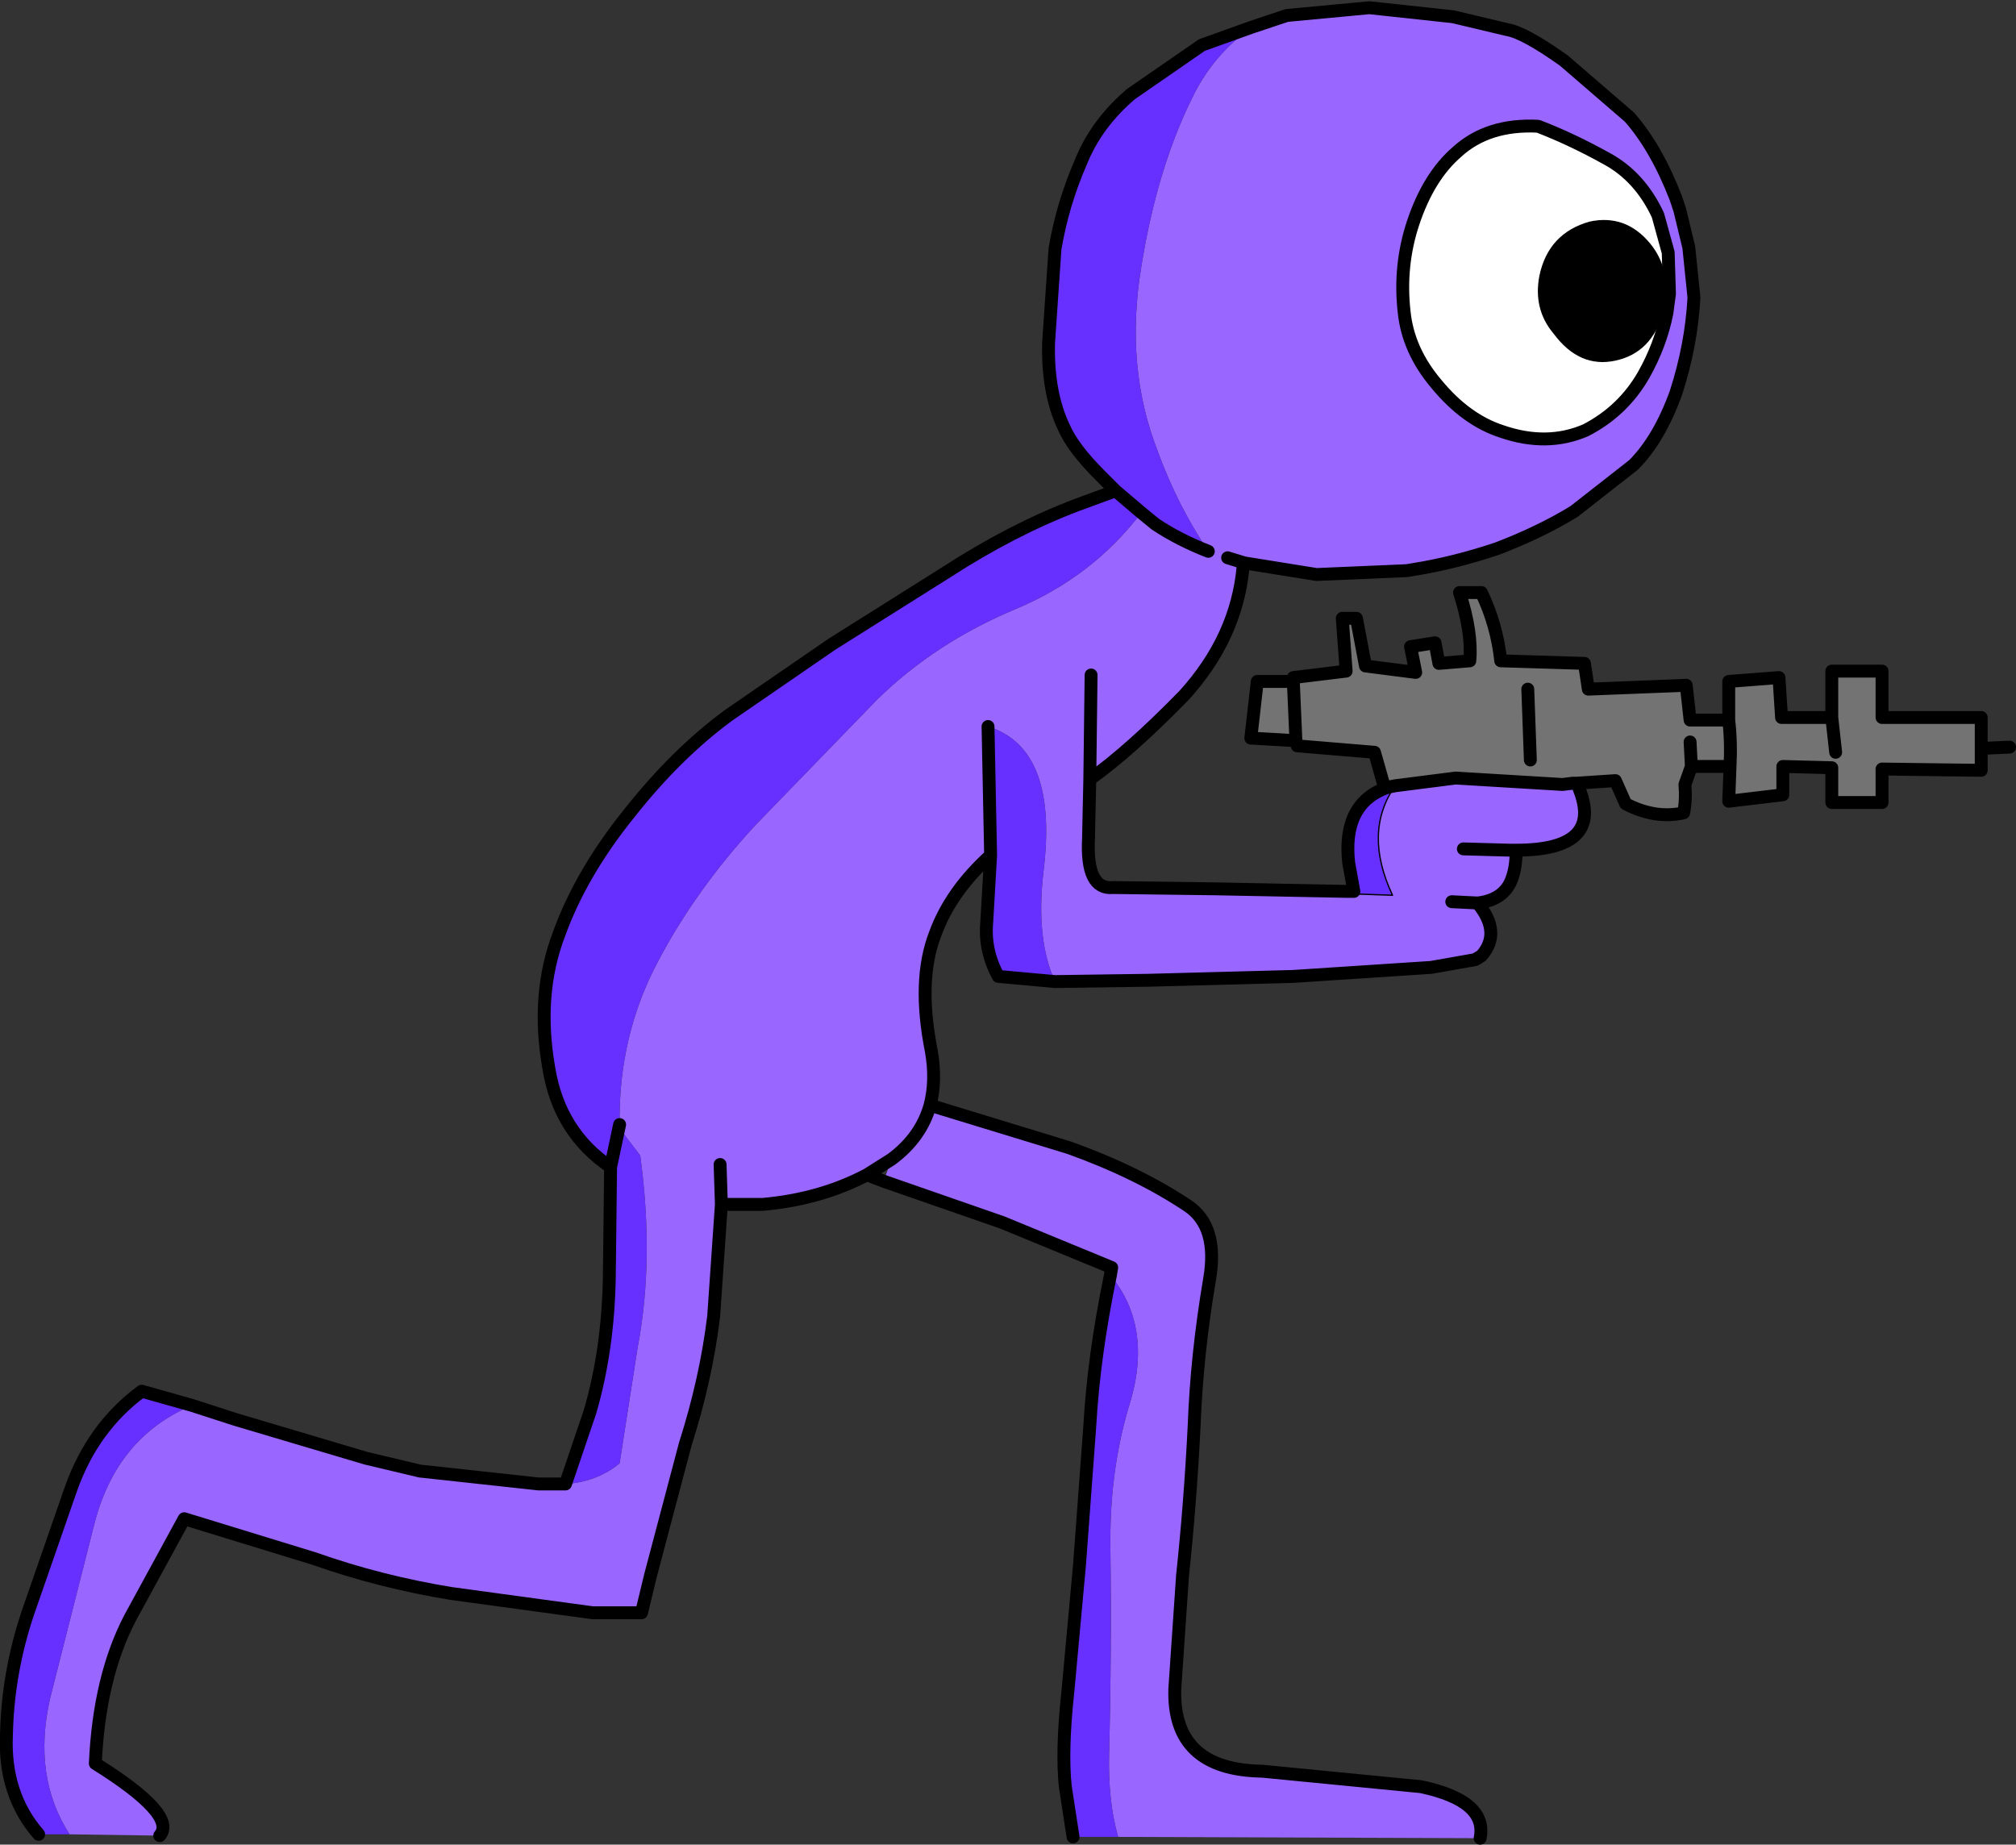
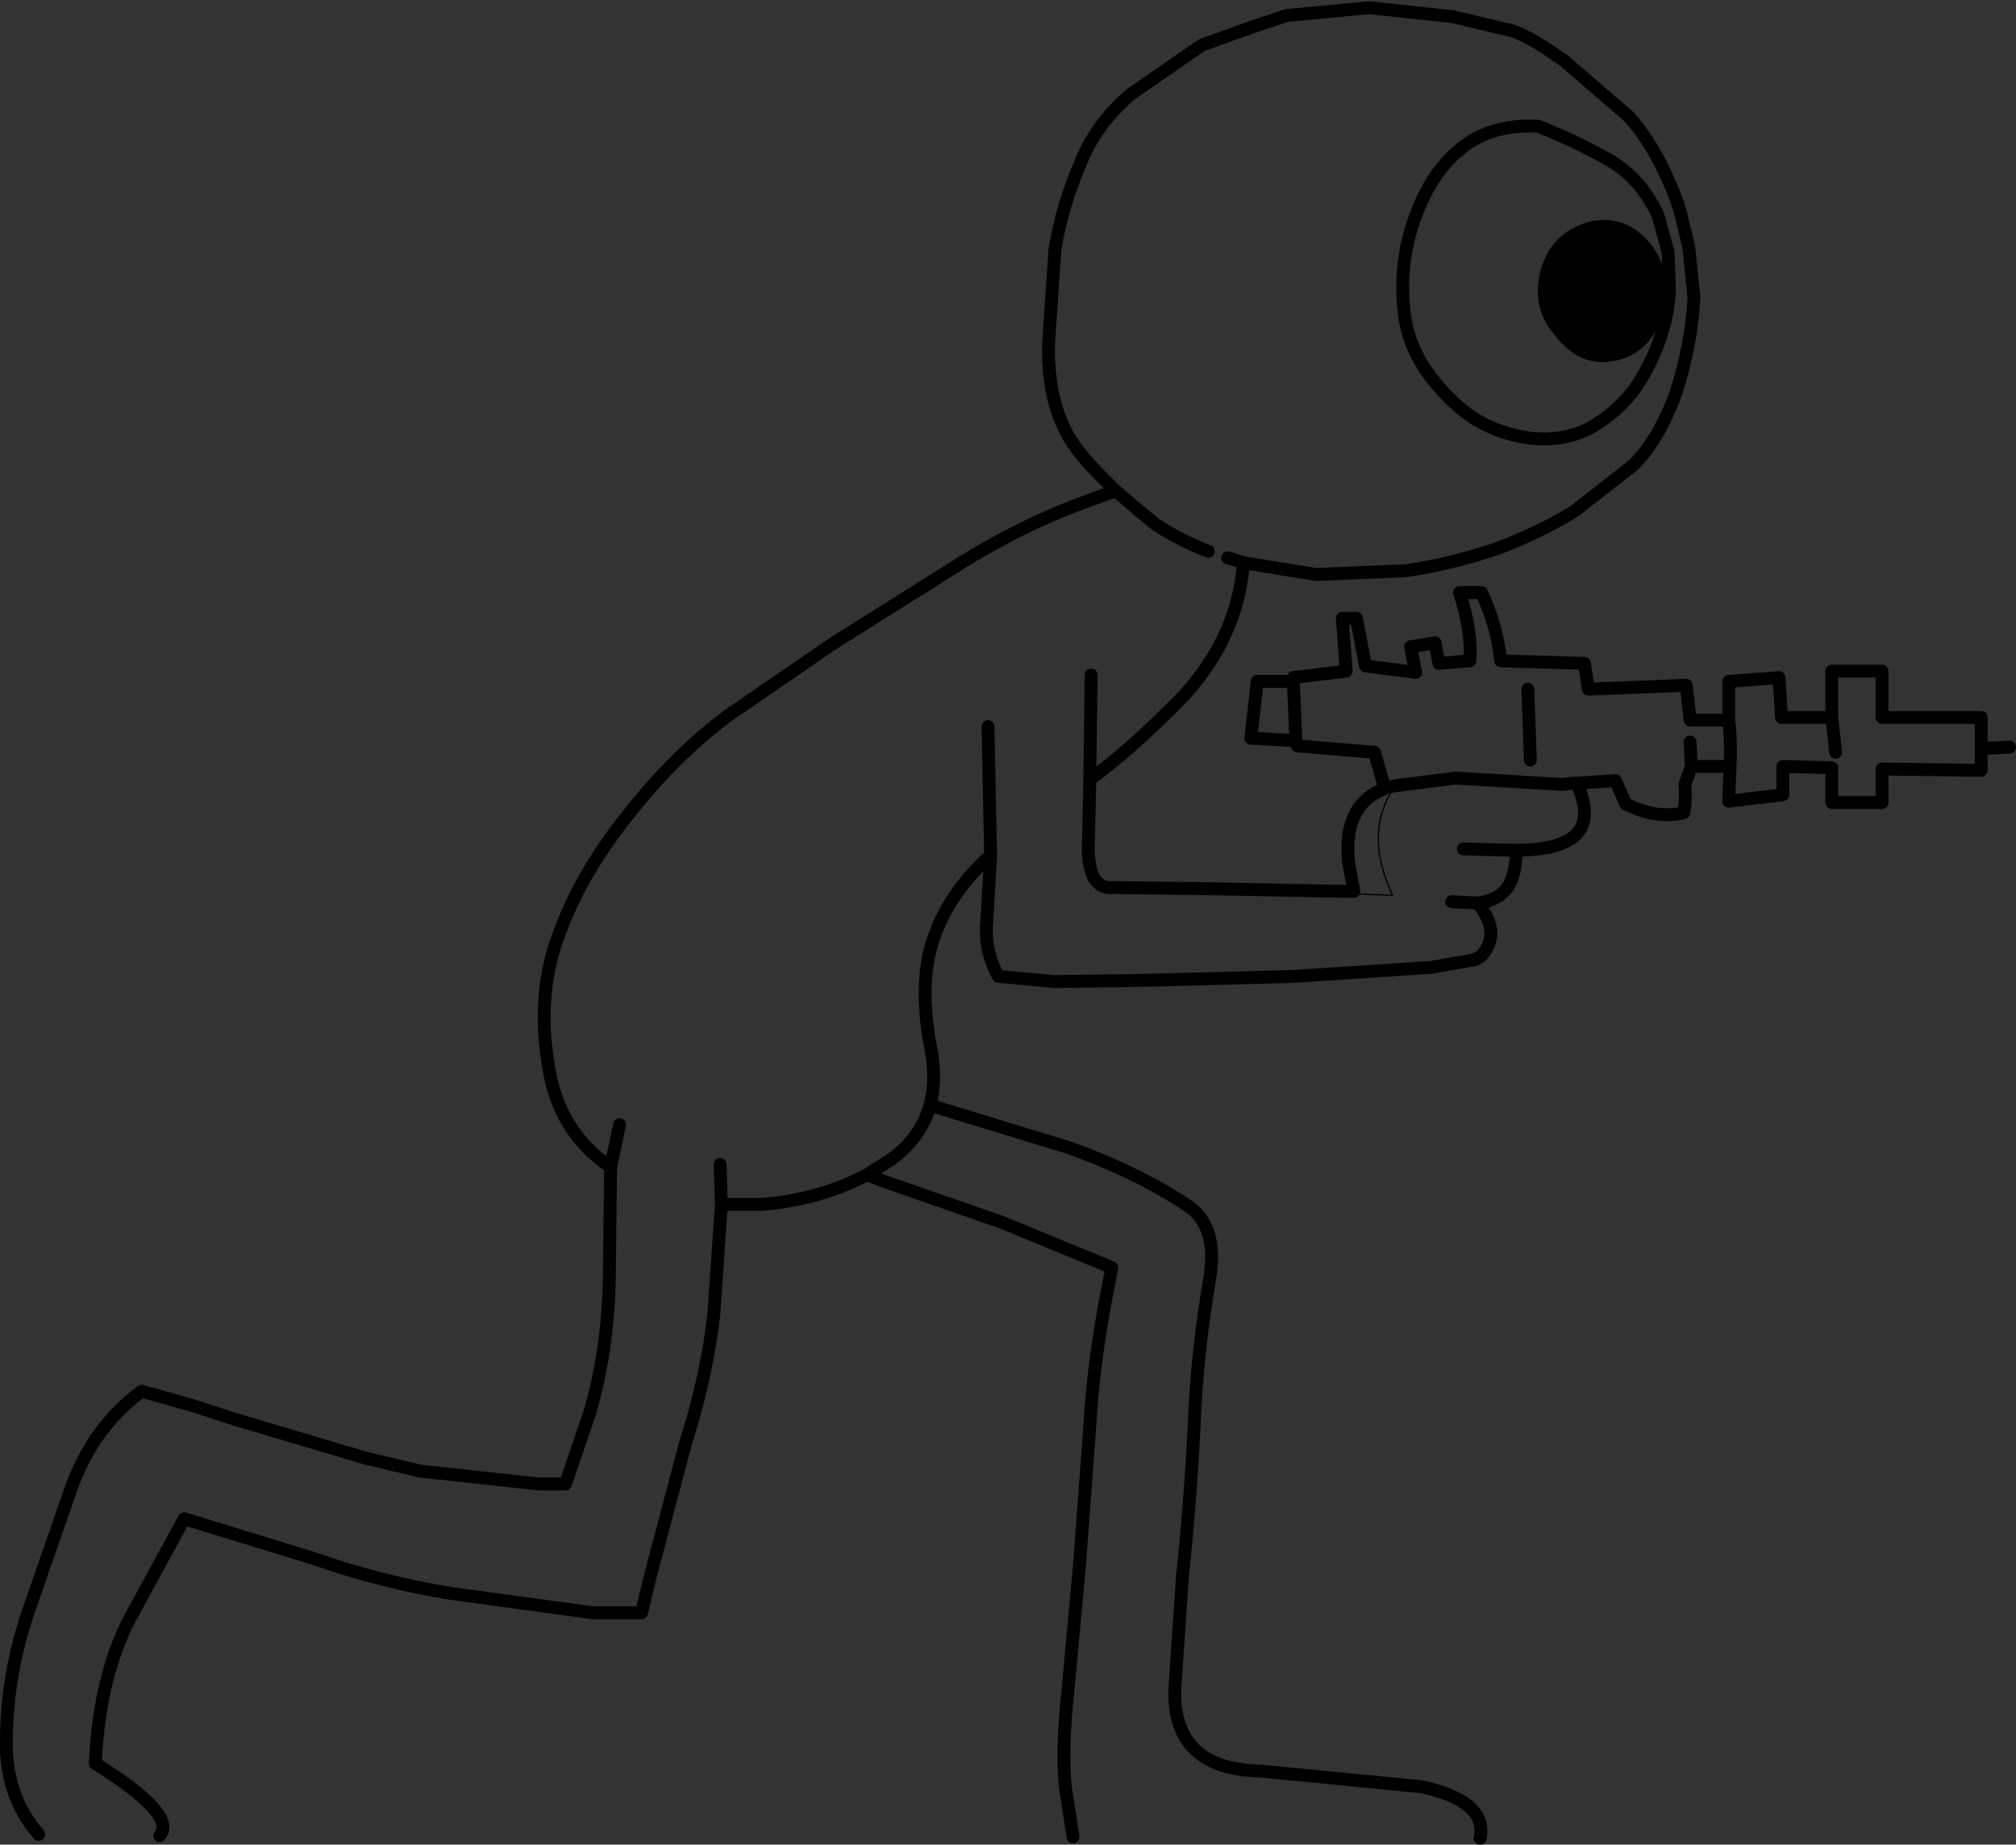
<svg xmlns="http://www.w3.org/2000/svg" height="71.6px" width="78.25px">
  <rect width="100%" height="100%" fill="#333333" stroke="none" />
  <g transform="matrix(1.0, 0.0, 0.0, 1.0, 345.45, 230.45)">
    <path d="M-285.15 -217.5 Q-285.95 -218.45 -285.7 -219.75 -285.35 -221.4 -283.75 -221.85 -282.35 -222.15 -281.4 -221.0 -280.5 -219.9 -280.9 -218.3 -281.35 -216.75 -282.75 -216.45 -284.15 -216.15 -285.15 -217.5" fill="#000000" fill-rule="evenodd" stroke="none" />
-     <path d="M-338.0 -175.9 L-336.3 -175.35 -331.25 -173.85 -329.15 -173.35 -324.55 -172.85 -323.45 -172.85 Q-322.25 -172.95 -321.4 -173.65 L-320.7 -178.15 Q-320.05 -181.55 -320.6 -185.6 L-321.25 -186.45 -321.4 -186.55 -321.4 -186.8 Q-321.45 -190.25 -319.9 -193.15 -318.45 -195.9 -316.15 -198.4 L-311.4 -203.3 Q-309.15 -205.5 -306.05 -206.8 -303.05 -208.05 -301.15 -210.55 L-300.6 -210.1 Q-299.7 -209.5 -298.55 -209.05 -299.75 -210.85 -300.5 -212.9 -301.8 -216.2 -301.15 -220.1 -300.55 -223.85 -299.2 -226.6 -298.4 -228.3 -296.85 -229.4 L-295.5 -229.85 -292.3 -230.15 -289.05 -229.8 -286.95 -229.3 Q-286.3 -229.2 -284.75 -228.1 L-282.2 -225.9 Q-281.15 -224.7 -280.4 -222.75 L-280.25 -222.3 -279.9 -220.85 -279.7 -218.9 Q-279.8 -217.05 -280.4 -215.2 -281.05 -213.4 -282.05 -212.4 L-284.35 -210.6 Q-285.65 -209.8 -287.35 -209.15 -289.0 -208.6 -290.55 -208.35 L-290.85 -208.3 -294.35 -208.15 -297.15 -208.6 -297.2 -208.45 Q-297.45 -205.7 -299.5 -203.45 -301.6 -201.3 -303.15 -200.2 L-303.2 -197.9 Q-303.3 -195.9 -302.25 -196.0 L-298.3 -195.95 -293.15 -195.85 -292.85 -195.75 -291.4 -195.7 Q-292.55 -198.15 -291.3 -199.95 L-288.95 -200.25 -284.8 -200.0 -284.4 -200.05 -284.25 -200.05 Q-283.05 -197.45 -286.6 -197.45 -286.6 -196.65 -286.85 -196.15 -287.2 -195.5 -288.1 -195.4 -287.15 -194.25 -287.95 -193.35 L-288.2 -193.2 -289.9 -192.9 -295.25 -192.55 -300.9 -192.4 -304.5 -192.35 Q-305.25 -194.0 -304.95 -196.6 -304.35 -201.4 -307.1 -202.25 L-307.0 -197.25 Q-308.55 -195.85 -309.15 -194.2 -309.85 -192.4 -309.3 -189.65 -309.1 -188.5 -309.35 -187.55 L-303.95 -185.9 Q-301.3 -184.95 -299.35 -183.65 -298.15 -182.85 -298.5 -180.8 -299.0 -177.85 -299.1 -175.1 -299.25 -172.1 -299.55 -169.3 L-299.85 -164.9 Q-299.95 -161.75 -296.45 -161.7 L-290.3 -161.1 Q-287.7 -160.55 -288.0 -159.1 L-302.05 -159.15 Q-302.45 -160.55 -302.4 -162.4 -302.3 -166.35 -302.35 -170.3 -302.4 -173.25 -301.65 -175.8 -300.65 -178.9 -302.35 -180.95 L-302.3 -181.25 -306.55 -183.0 -311.15 -184.6 -310.85 -185.45 Q-309.7 -186.3 -309.35 -187.55 -309.7 -186.3 -310.85 -185.45 L-311.8 -184.85 Q-313.6 -183.9 -315.85 -183.7 L-317.45 -183.7 -317.75 -179.35 Q-318.05 -176.9 -318.85 -174.4 L-320.2 -169.3 -320.55 -167.85 -320.65 -167.85 -322.45 -167.85 -327.95 -168.6 Q-330.7 -169.05 -333.25 -169.95 L-338.3 -171.5 -340.4 -167.65 Q-341.6 -165.35 -341.75 -162.0 -338.55 -160.0 -339.25 -159.2 L-342.75 -159.25 Q-344.2 -161.5 -343.5 -164.55 L-341.8 -171.25 Q-340.95 -174.65 -338.0 -175.9 M-317.5 -185.25 L-317.45 -183.7 -317.5 -185.25 M-288.9 -224.55 Q-290.0 -223.6 -290.6 -221.8 -291.15 -220.15 -290.95 -218.35 -290.8 -216.85 -289.7 -215.55 -288.55 -214.15 -287.15 -213.7 -285.4 -213.1 -283.9 -213.75 -282.45 -214.5 -281.65 -215.9 -281.0 -217.05 -280.75 -218.3 L-280.65 -219.05 -280.7 -220.65 -281.1 -222.1 Q-281.8 -223.6 -283.1 -224.3 -284.45 -225.05 -285.75 -225.55 -287.7 -225.65 -288.9 -224.55 M-297.8 -208.8 L-297.15 -208.6 -297.8 -208.8 M-303.1 -204.25 L-303.15 -200.2 -303.1 -204.25 M-288.65 -197.5 L-286.85 -197.45 -286.6 -197.45 -286.85 -197.45 -288.65 -197.5 M-289.1 -195.45 L-288.1 -195.4 -289.1 -195.45" fill="#9966ff" fill-rule="evenodd" stroke="none" />
-     <path d="M-323.5 -172.85 L-322.55 -175.65 Q-321.85 -178.05 -321.8 -180.85 L-321.75 -185.15 Q-323.75 -186.5 -324.15 -189.0 -324.65 -191.85 -323.75 -194.2 -322.9 -196.55 -321.05 -198.85 -319.2 -201.2 -317.15 -202.7 L-313.15 -205.45 -308.7 -208.25 Q-306.15 -209.9 -303.65 -210.85 L-302.15 -211.4 -302.75 -212.0 Q-303.8 -213.05 -304.15 -213.85 -304.8 -215.2 -304.75 -217.15 L-304.5 -220.8 Q-304.2 -222.55 -303.5 -224.15 -302.9 -225.65 -301.55 -226.8 L-298.8 -228.7 -296.85 -229.4 Q-298.4 -228.3 -299.2 -226.6 -300.55 -223.85 -301.15 -220.1 -301.8 -216.2 -300.5 -212.9 -299.75 -210.85 -298.55 -209.05 -299.7 -209.5 -300.6 -210.1 L-301.15 -210.55 Q-303.05 -208.05 -306.05 -206.8 -309.15 -205.5 -311.4 -203.3 L-316.15 -198.4 Q-318.45 -195.9 -319.9 -193.15 -321.45 -190.25 -321.4 -186.8 L-321.4 -186.55 -321.25 -186.45 -320.6 -185.6 Q-320.05 -181.55 -320.7 -178.15 L-321.4 -173.65 Q-322.25 -172.95 -323.45 -172.85 L-323.5 -172.85 M-292.9 -195.85 L-293.1 -196.95 Q-293.35 -199.2 -291.7 -199.85 L-291.55 -199.9 -291.3 -199.95 Q-292.55 -198.15 -291.4 -195.7 L-292.85 -195.75 -292.9 -195.85 M-343.95 -159.25 Q-345.3 -160.8 -345.2 -163.1 -345.15 -165.55 -344.35 -167.9 L-342.7 -172.65 Q-341.85 -175.05 -339.95 -176.45 L-338.0 -175.9 Q-340.95 -174.65 -341.8 -171.25 L-343.5 -164.55 Q-344.2 -161.5 -342.75 -159.25 L-343.95 -159.25 M-302.15 -211.4 L-301.15 -210.55 -302.15 -211.4 M-304.5 -192.35 L-306.7 -192.55 Q-307.25 -193.55 -307.15 -194.65 L-307.0 -197.25 -307.1 -202.25 Q-304.35 -201.4 -304.95 -196.6 -305.25 -194.0 -304.5 -192.35 M-302.05 -159.15 L-303.8 -159.15 -304.1 -161.1 Q-304.25 -162.5 -304.0 -164.8 L-303.55 -169.7 -303.15 -175.1 Q-303.0 -177.8 -302.35 -180.95 -300.65 -178.9 -301.65 -175.8 -302.4 -173.25 -302.35 -170.3 -302.3 -166.35 -302.4 -162.4 -302.45 -160.55 -302.05 -159.15 M-321.4 -186.8 L-321.75 -185.15 -321.4 -186.8" fill="#6830fe" fill-rule="evenodd" stroke="none" />
-     <path d="M-291.7 -199.85 L-292.1 -201.25 -295.1 -201.5 -295.15 -201.7 -296.9 -201.8 -296.65 -204.0 -295.25 -204.0 -295.25 -204.15 -293.2 -204.4 -293.35 -206.45 -292.8 -206.45 -292.45 -204.6 -290.5 -204.35 -290.7 -205.35 -289.75 -205.5 -289.6 -204.7 -288.4 -204.8 Q-288.3 -205.9 -288.8 -207.45 L-287.95 -207.45 Q-287.35 -206.2 -287.2 -204.8 L-283.95 -204.7 -283.8 -203.7 -280.0 -203.85 -279.85 -202.5 -278.35 -202.5 -278.35 -204.0 -276.4 -204.15 -276.3 -202.6 -274.35 -202.6 -274.35 -204.4 -272.4 -204.4 -272.4 -202.6 -268.55 -202.6 -268.55 -201.4 -268.55 -200.55 -272.4 -200.6 -272.4 -199.3 -274.35 -199.3 -274.35 -200.65 -276.25 -200.7 -276.25 -199.6 -278.35 -199.35 -278.3 -200.7 -279.8 -200.7 -280.05 -200.0 Q-280.0 -199.4 -280.1 -198.9 -281.2 -198.65 -282.35 -199.25 L-282.75 -200.15 -284.25 -200.05 -284.4 -200.05 -284.8 -200.0 -288.95 -200.25 -291.3 -199.95 -291.55 -199.9 -291.7 -199.85 M-295.15 -201.7 L-295.25 -204.0 -295.15 -201.7 M-279.85 -201.65 L-279.8 -200.7 -279.85 -201.65 M-274.2 -201.25 L-274.35 -202.6 -274.2 -201.25 M-286.05 -200.95 L-286.15 -203.7 -286.05 -200.95 M-278.3 -200.7 Q-278.25 -201.65 -278.35 -202.5 -278.25 -201.65 -278.3 -200.7" fill="#737373" fill-rule="evenodd" stroke="none" />
-     <path d="M-288.9 -224.55 Q-287.7 -225.65 -285.75 -225.55 -284.45 -225.05 -283.1 -224.3 -281.8 -223.6 -281.1 -222.1 L-280.7 -220.65 -280.65 -219.05 -280.75 -218.3 Q-281.0 -217.05 -281.65 -215.9 -282.45 -214.5 -283.9 -213.75 -285.4 -213.1 -287.15 -213.7 -288.55 -214.15 -289.7 -215.55 -290.8 -216.85 -290.95 -218.35 -291.15 -220.15 -290.6 -221.8 -290.0 -223.6 -288.9 -224.55 M-285.15 -217.5 Q-284.15 -216.15 -282.75 -216.45 -281.35 -216.75 -280.9 -218.3 -280.5 -219.9 -281.4 -221.0 -282.35 -222.15 -283.75 -221.85 -285.35 -221.4 -285.7 -219.75 -285.95 -218.45 -285.15 -217.5" fill="#ffffff" fill-rule="evenodd" stroke="none" />
    <path d="M-338.0 -175.9 L-336.3 -175.35 -331.25 -173.85 -329.15 -173.35 -324.55 -172.85 -323.5 -172.85 -322.55 -175.65 Q-321.85 -178.05 -321.8 -180.85 L-321.75 -185.15 Q-323.75 -186.5 -324.15 -189.0 -324.65 -191.85 -323.75 -194.2 -322.9 -196.55 -321.05 -198.85 -319.2 -201.2 -317.15 -202.7 L-313.15 -205.45 -308.7 -208.25 Q-306.15 -209.9 -303.65 -210.85 L-302.15 -211.4 -302.75 -212.0 Q-303.8 -213.05 -304.15 -213.85 -304.8 -215.2 -304.75 -217.15 L-304.5 -220.8 Q-304.2 -222.55 -303.5 -224.15 -302.9 -225.65 -301.55 -226.8 L-298.8 -228.7 -296.85 -229.4 -295.5 -229.85 -292.3 -230.15 -289.05 -229.8 -286.95 -229.3 Q-286.3 -229.2 -284.75 -228.1 L-282.2 -225.9 Q-281.15 -224.7 -280.4 -222.75 L-280.25 -222.3 -279.9 -220.85 -279.7 -218.9 Q-279.8 -217.05 -280.4 -215.2 -281.05 -213.4 -282.05 -212.4 L-284.35 -210.6 Q-285.65 -209.8 -287.35 -209.15 -289.0 -208.6 -290.55 -208.35 L-290.85 -208.3 -294.35 -208.15 -297.15 -208.6 -297.2 -208.45 Q-297.45 -205.7 -299.5 -203.45 -301.6 -201.3 -303.15 -200.2 L-303.2 -197.9 Q-303.3 -195.9 -302.25 -196.0 L-298.3 -195.95 -293.15 -195.85 -292.9 -195.85 -293.1 -196.95 Q-293.35 -199.2 -291.7 -199.85 L-292.1 -201.25 -295.1 -201.5 -295.15 -201.7 -296.9 -201.8 -296.65 -204.0 -295.25 -204.0 -295.25 -204.15 -293.2 -204.4 -293.35 -206.45 -292.8 -206.45 -292.45 -204.6 -290.5 -204.35 -290.7 -205.35 -289.75 -205.5 -289.6 -204.7 -288.4 -204.8 Q-288.3 -205.9 -288.8 -207.45 L-287.95 -207.45 Q-287.35 -206.2 -287.2 -204.8 L-283.95 -204.7 -283.8 -203.7 -280.0 -203.85 -279.85 -202.5 -278.35 -202.5 -278.35 -204.0 -276.4 -204.15 -276.3 -202.6 -274.35 -202.6 -274.35 -204.4 -272.4 -204.4 -272.4 -202.6 -268.55 -202.6 -268.55 -201.4 -267.45 -201.45 M-343.95 -159.25 Q-345.3 -160.8 -345.2 -163.1 -345.15 -165.55 -344.35 -167.9 L-342.7 -172.65 Q-341.85 -175.05 -339.95 -176.45 L-338.0 -175.9 M-339.25 -159.2 Q-338.55 -160.0 -341.75 -162.0 -341.6 -165.35 -340.4 -167.65 L-338.3 -171.5 -333.25 -169.95 Q-330.7 -169.05 -327.95 -168.6 L-322.45 -167.85 -320.65 -167.85 -320.55 -167.85 -320.2 -169.3 -318.85 -174.4 Q-318.05 -176.9 -317.75 -179.35 L-317.45 -183.7 -317.5 -185.25 M-298.55 -209.05 Q-299.7 -209.5 -300.6 -210.1 L-301.15 -210.55 -302.15 -211.4 M-288.9 -224.55 Q-290.0 -223.6 -290.6 -221.8 -291.15 -220.15 -290.95 -218.35 -290.8 -216.85 -289.7 -215.55 -288.55 -214.15 -287.15 -213.7 -285.4 -213.1 -283.9 -213.75 -282.45 -214.5 -281.65 -215.9 -281.0 -217.05 -280.75 -218.3 L-280.65 -219.05 -280.7 -220.65 -281.1 -222.1 Q-281.8 -223.6 -283.1 -224.3 -284.45 -225.05 -285.75 -225.55 -287.7 -225.65 -288.9 -224.55 M-297.15 -208.6 L-297.8 -208.8 M-295.25 -204.0 L-295.15 -201.7 M-303.15 -200.2 L-303.1 -204.25 M-291.3 -199.95 L-288.95 -200.25 -284.8 -200.0 -284.4 -200.05 -284.25 -200.05 -282.75 -200.15 -282.35 -199.25 Q-281.2 -198.65 -280.1 -198.9 -280.0 -199.4 -280.05 -200.0 L-279.8 -200.7 -279.85 -201.65 M-291.7 -199.85 L-291.55 -199.9 -291.3 -199.95 M-286.15 -203.7 L-286.05 -200.95 M-274.35 -202.6 L-274.2 -201.25 M-268.55 -201.4 L-268.55 -200.55 -272.4 -200.6 -272.4 -199.3 -274.35 -199.3 -274.35 -200.65 -276.25 -200.7 -276.25 -199.6 -278.35 -199.35 -278.3 -200.7 -279.8 -200.7 M-278.35 -202.5 Q-278.25 -201.65 -278.3 -200.7 M-287.95 -193.35 L-288.1 -193.25 -288.2 -193.2 -289.9 -192.9 -295.25 -192.55 -300.9 -192.4 -304.5 -192.35 -306.7 -192.55 Q-307.25 -193.55 -307.15 -194.65 L-307.0 -197.25 Q-308.55 -195.85 -309.15 -194.2 -309.85 -192.4 -309.3 -189.65 -309.1 -188.5 -309.35 -187.55 L-303.95 -185.9 Q-301.3 -184.95 -299.35 -183.65 -298.15 -182.85 -298.5 -180.8 -299.0 -177.85 -299.1 -175.1 -299.25 -172.1 -299.55 -169.3 L-299.85 -164.9 Q-299.95 -161.75 -296.45 -161.7 L-290.3 -161.1 Q-287.7 -160.55 -288.0 -159.1 M-303.8 -159.15 L-304.1 -161.1 Q-304.25 -162.5 -304.0 -164.8 L-303.55 -169.7 -303.15 -175.1 Q-303.0 -177.8 -302.35 -180.95 L-302.3 -181.25 -306.55 -183.0 -311.15 -184.6 -311.8 -184.85 Q-313.6 -183.9 -315.85 -183.7 L-317.45 -183.7 M-286.6 -197.45 L-286.85 -197.45 -288.65 -197.5 M-288.1 -195.4 Q-287.2 -195.5 -286.85 -196.15 -286.6 -196.65 -286.6 -197.45 -283.05 -197.45 -284.25 -200.05 M-288.2 -193.2 L-287.95 -193.35 Q-287.15 -194.25 -288.1 -195.4 L-289.1 -195.45 M-307.1 -202.25 L-307.0 -197.25 M-310.85 -185.45 L-311.8 -184.85 M-321.75 -185.15 L-321.4 -186.8 M-309.35 -187.55 Q-309.7 -186.3 -310.85 -185.45" fill="none" stroke="#000000" stroke-linecap="round" stroke-linejoin="round" stroke-width="0.5" />
    <path d="M-291.3 -199.95 Q-292.55 -198.15 -291.4 -195.7 L-292.85 -195.75 -293.15 -195.85" fill="none" stroke="#000000" stroke-linecap="round" stroke-linejoin="round" stroke-width="0.05" />
  </g>
</svg>